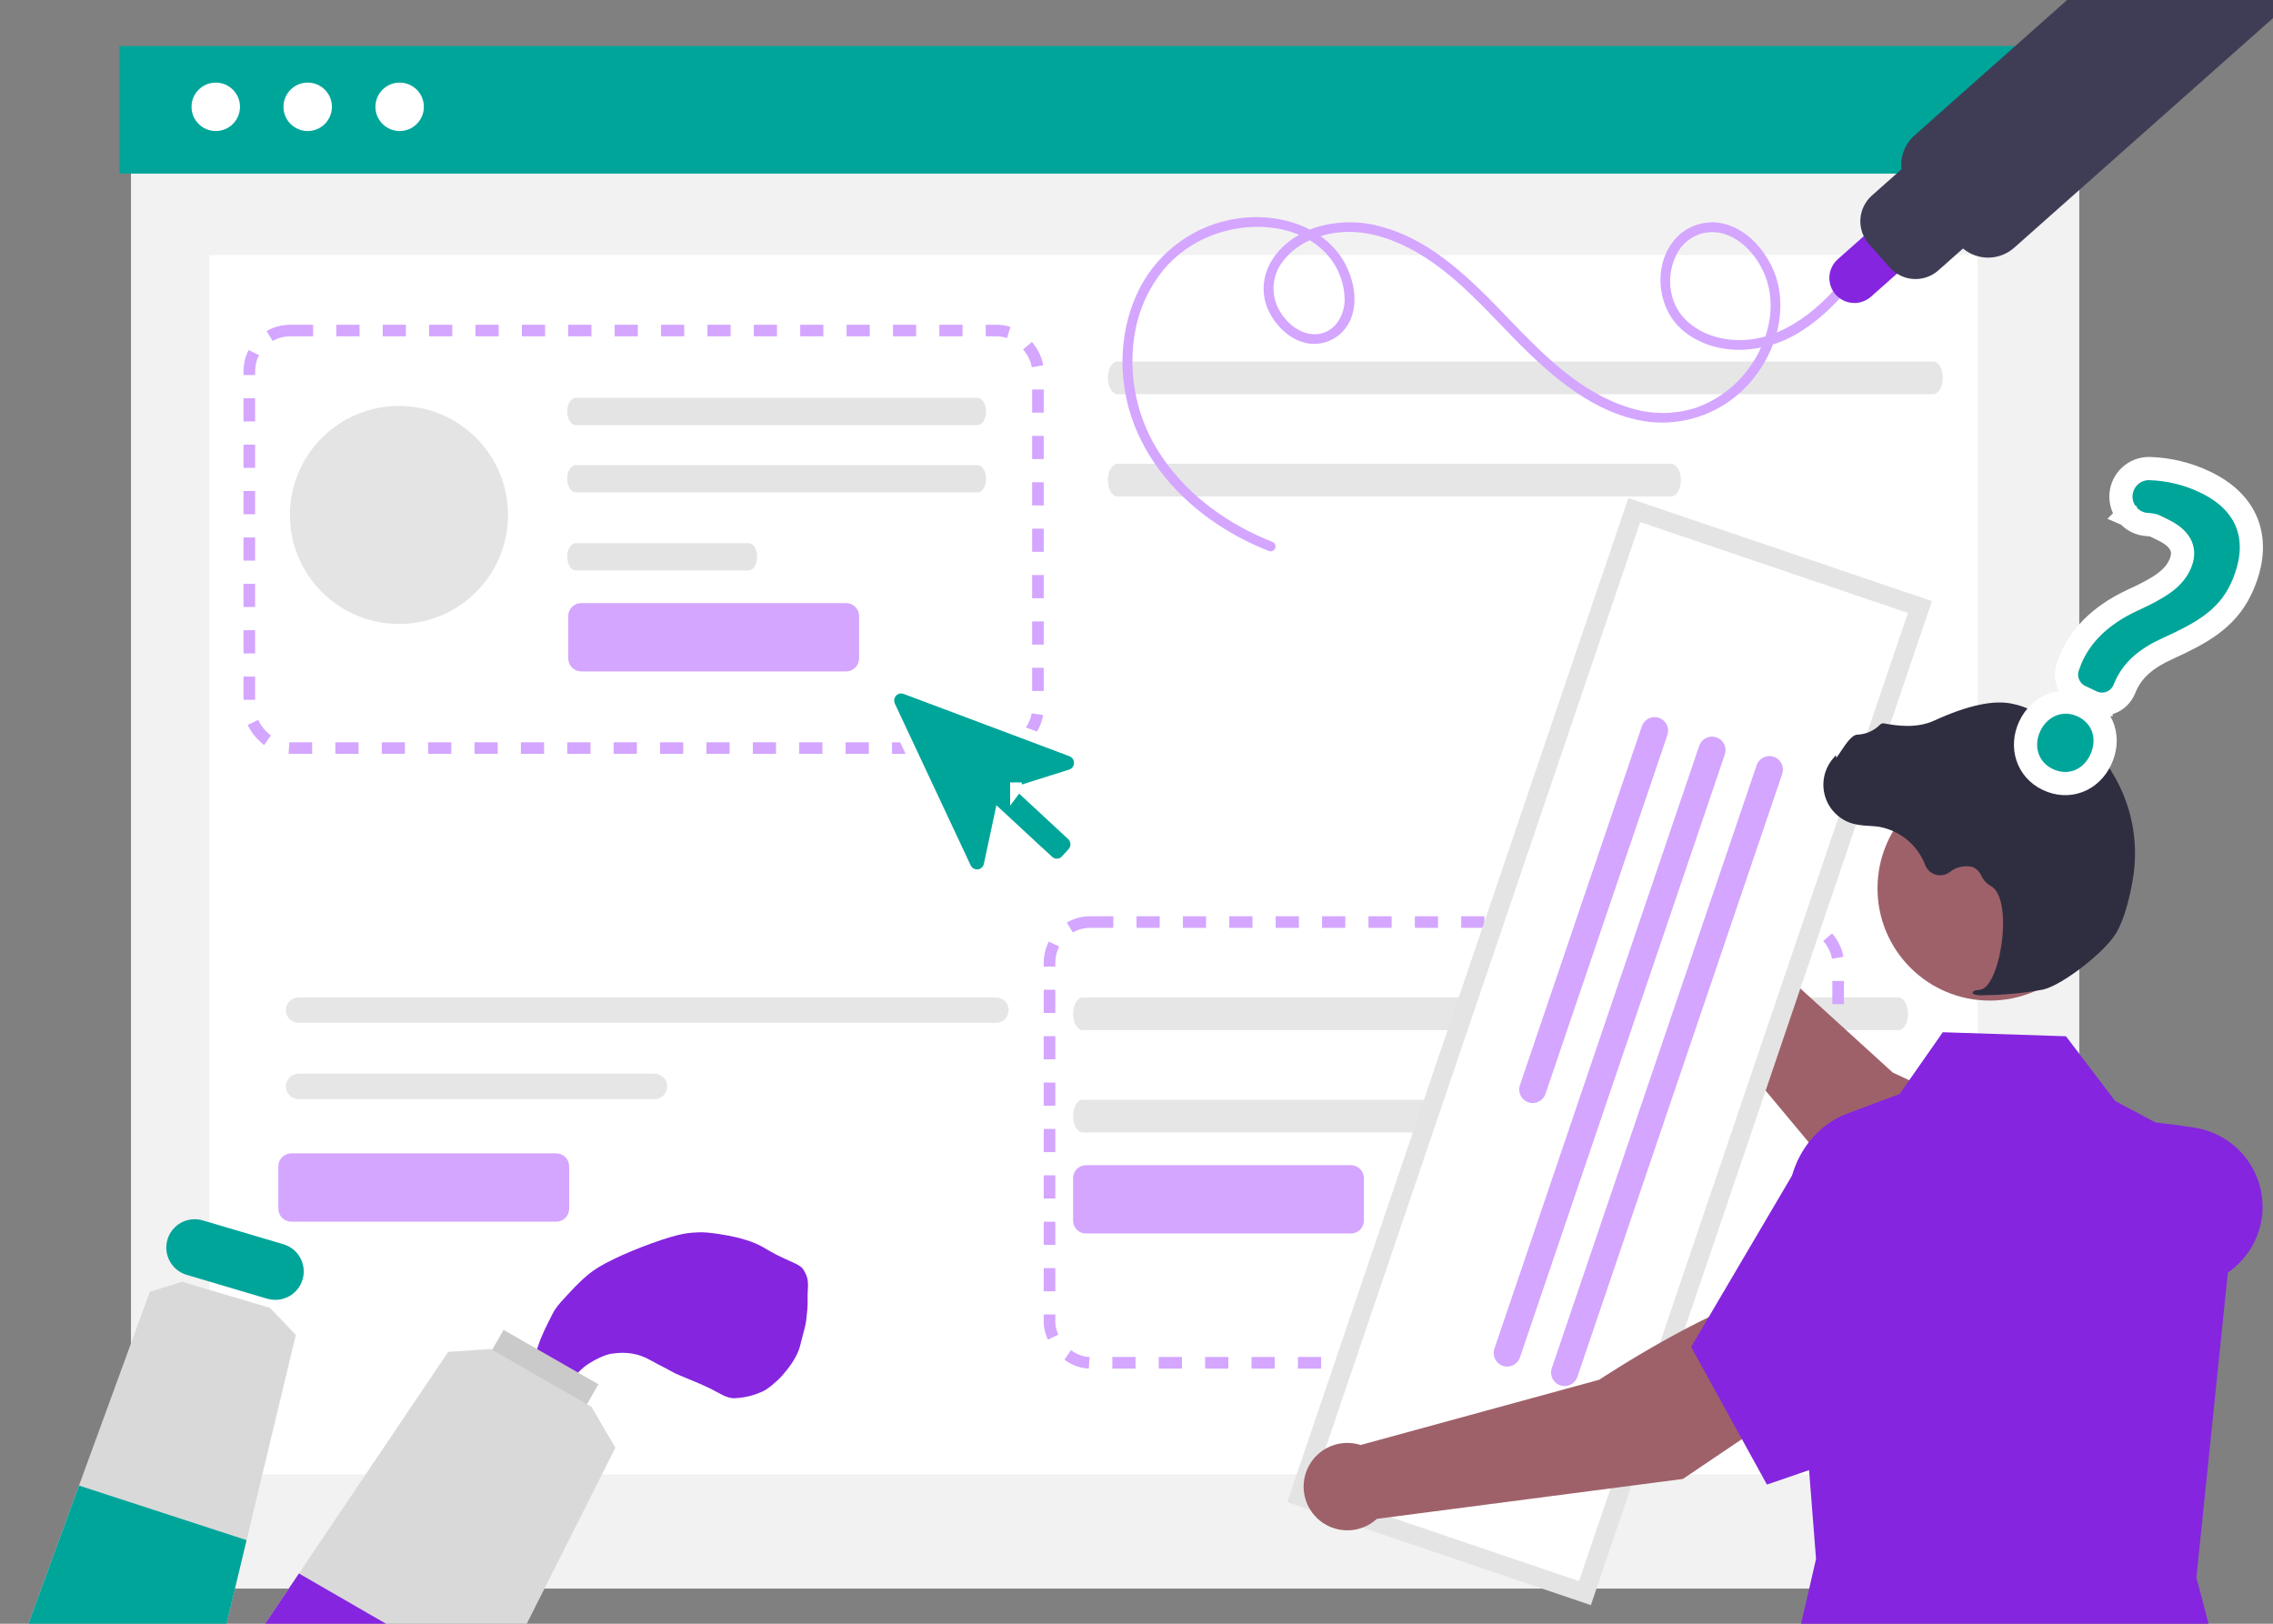
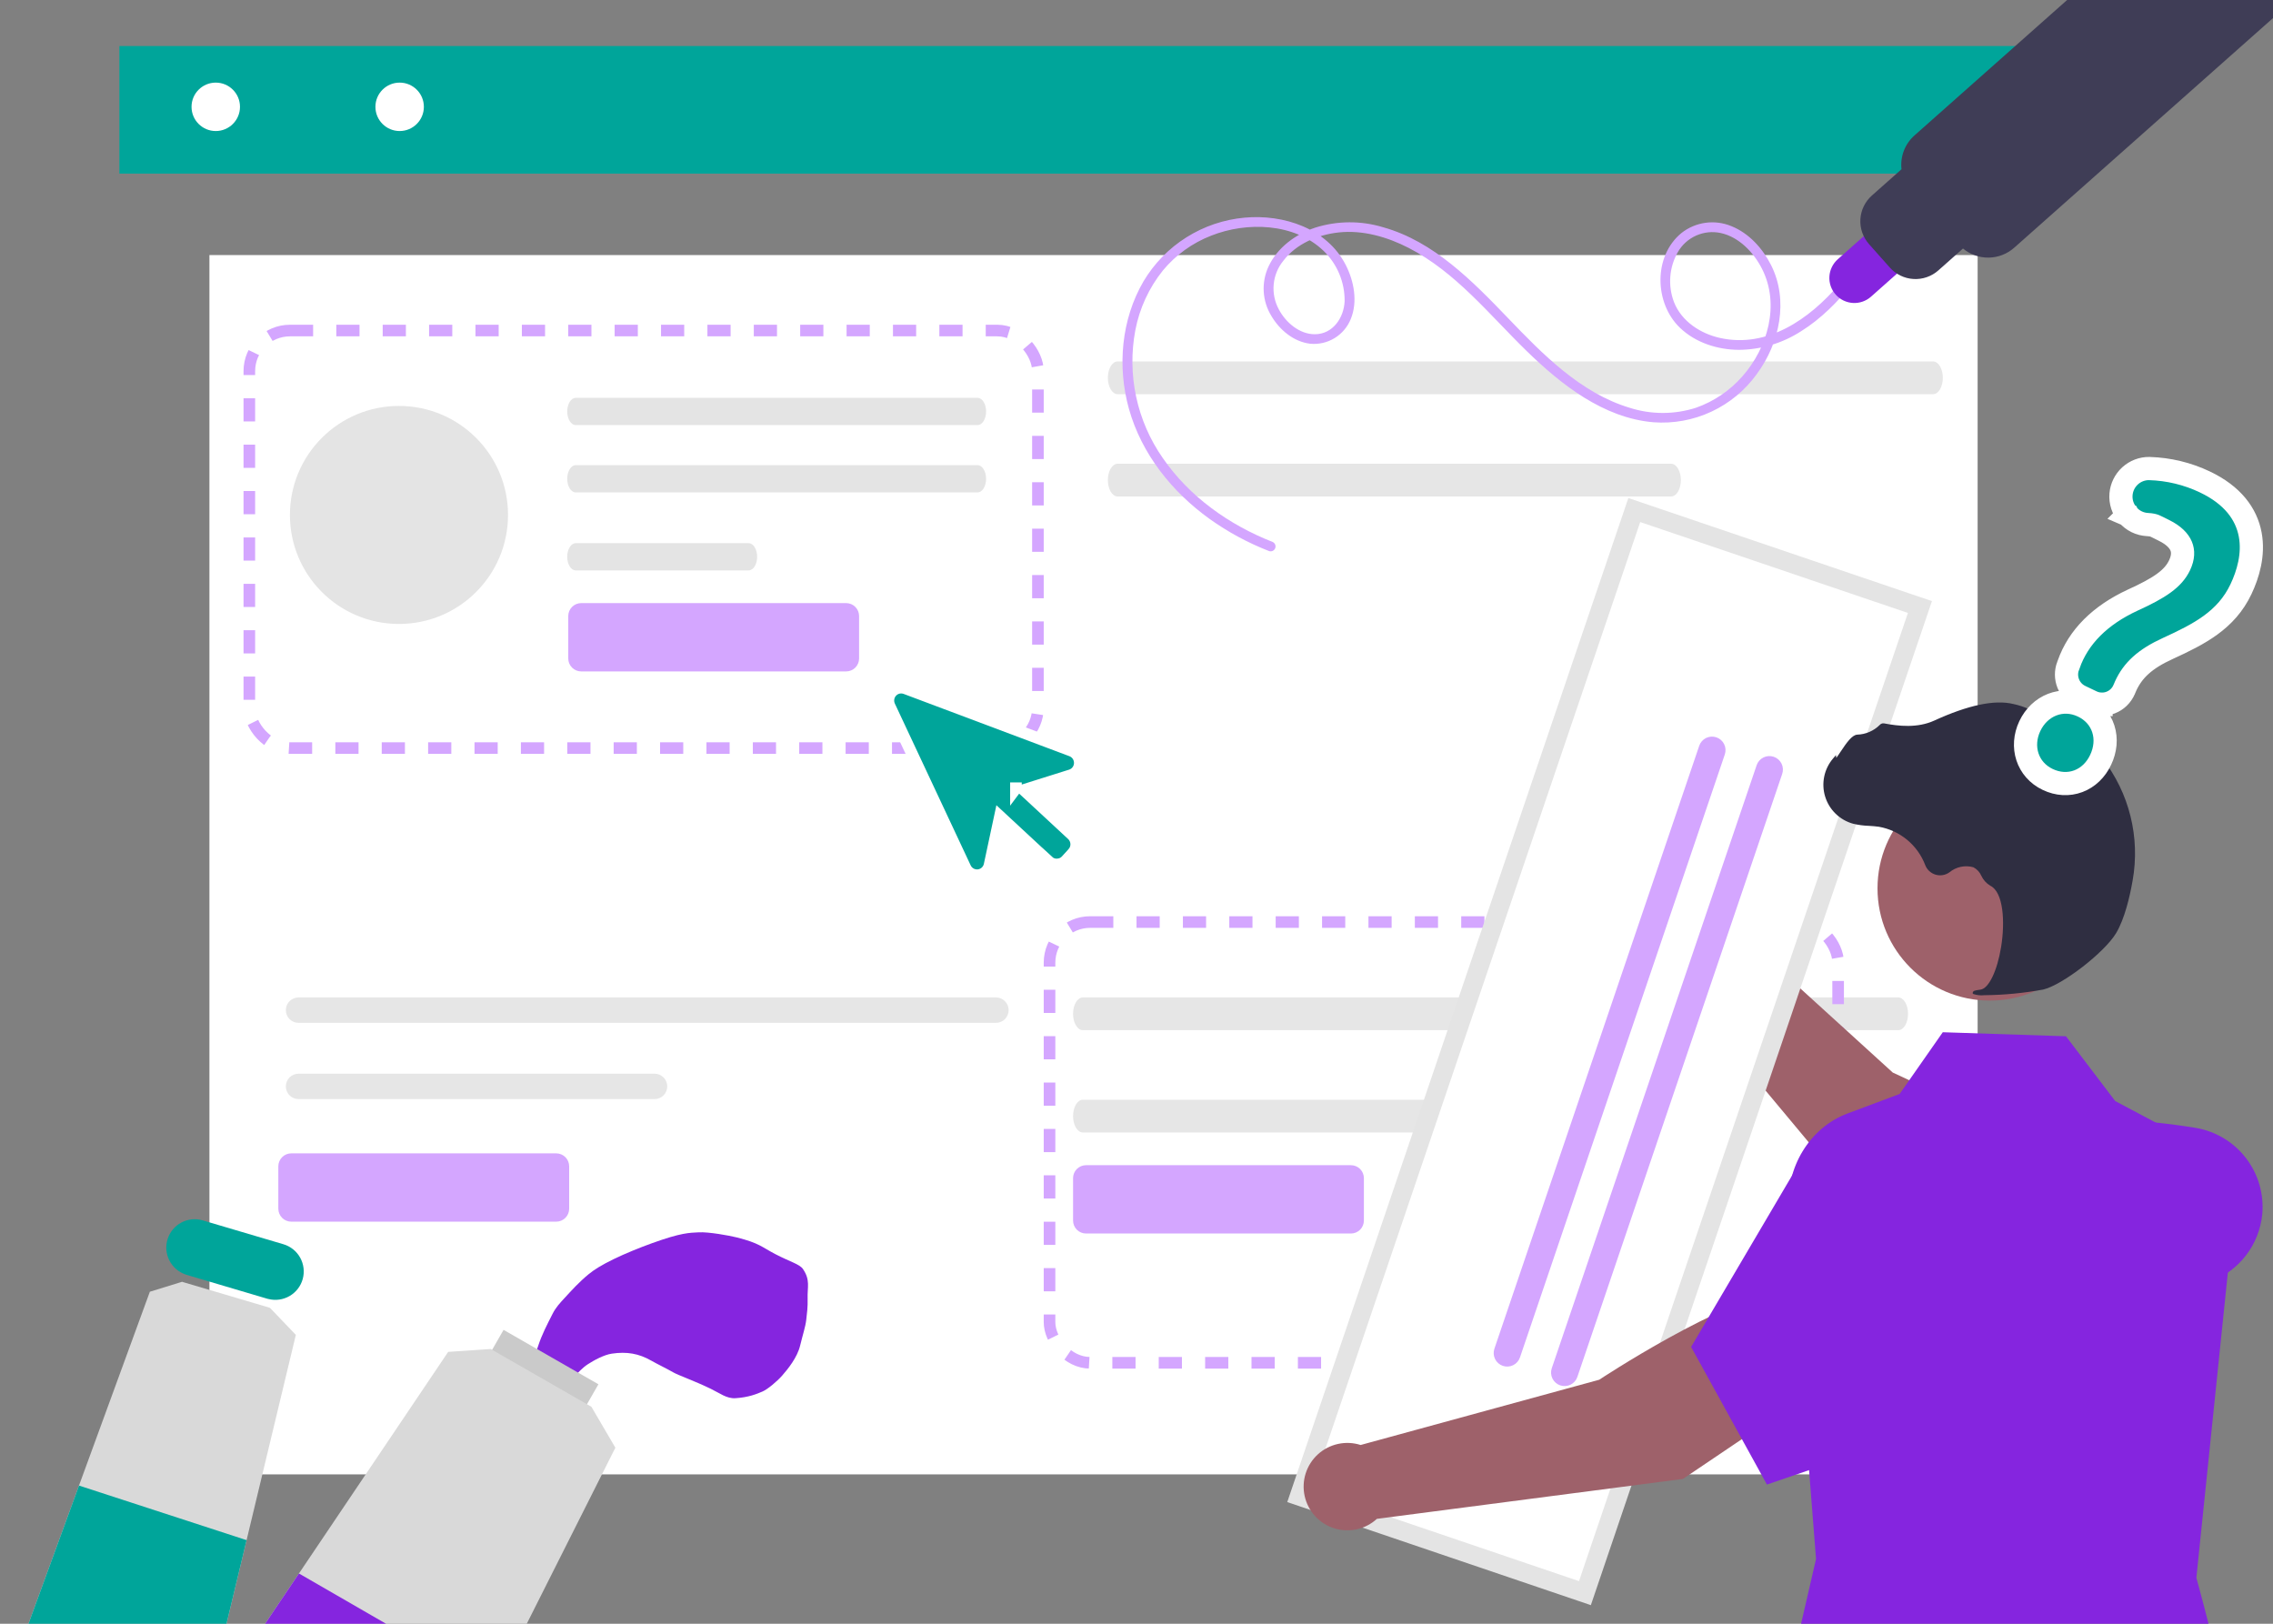
<svg xmlns="http://www.w3.org/2000/svg" width="196" height="140" viewBox="0 0 196 140" fill="none">
  <rect x="0" y="0" width="196" height="140" fill="#808080" stroke="none" />
  <g clip-path="url(#clip0_2550_77282)">
-     <path d="M179.295 10.969H11.295V136.969H179.295V10.969Z" fill="#F2F2F2" />
    <path d="M170.53 21.992H18.059V127.122H170.53V21.992Z" fill="white" />
    <path d="M179.295 3.969H10.295V14.969H179.295V3.969Z" fill="#00A59A" />
    <path d="M18.605 11.298C19.758 11.298 20.694 10.364 20.694 9.21C20.694 8.057 19.758 7.123 18.605 7.123C17.451 7.123 16.516 8.057 16.516 9.21C16.516 10.364 17.451 11.298 18.605 11.298Z" fill="white" />
-     <path d="M26.533 11.298C27.687 11.298 28.622 10.364 28.622 9.21C28.622 8.057 27.687 7.123 26.533 7.123C25.38 7.123 24.444 8.057 24.444 9.21C24.444 10.364 25.38 11.298 26.533 11.298Z" fill="white" />
    <path d="M34.462 11.298C35.615 11.298 36.55 10.364 36.55 9.21C36.55 8.057 35.615 7.123 34.462 7.123C33.308 7.123 32.373 8.057 32.373 9.21C32.373 10.364 33.308 11.298 34.462 11.298Z" fill="white" />
    <path d="M25.74 86C25.45 86.001 25.172 86.117 24.967 86.322C24.762 86.528 24.648 86.806 24.648 87.096C24.648 87.385 24.762 87.663 24.967 87.869C25.172 88.074 25.45 88.19 25.74 88.191H85.883C86.173 88.19 86.451 88.074 86.656 87.869C86.86 87.663 86.975 87.385 86.975 87.096C86.975 86.806 86.86 86.528 86.656 86.322C86.451 86.117 86.173 86.001 85.883 86H25.74Z" fill="#E6E6E6" />
    <path d="M25.74 92.574C25.45 92.575 25.172 92.691 24.967 92.896C24.762 93.102 24.648 93.38 24.648 93.669C24.648 93.959 24.762 94.237 24.967 94.443C25.172 94.648 25.45 94.764 25.74 94.765H56.444C56.734 94.764 57.012 94.648 57.217 94.443C57.421 94.237 57.536 93.959 57.536 93.669C57.536 93.38 57.421 93.102 57.217 92.896C57.012 92.691 56.734 92.575 56.444 92.574H25.74Z" fill="#E6E6E6" />
    <path d="M47.963 105.333H25.117C24.821 105.333 24.537 105.215 24.328 105.006C24.119 104.797 24.001 104.513 24 104.217V100.558C24.001 100.263 24.119 99.979 24.328 99.77C24.537 99.561 24.821 99.443 25.117 99.443H47.963C48.259 99.443 48.542 99.561 48.752 99.77C48.961 99.979 49.079 100.263 49.079 100.558V104.217C49.079 104.513 48.961 104.797 48.752 105.006C48.542 105.215 48.259 105.333 47.963 105.333Z" fill="#D4A6FF" />
    <path d="M72.963 57.89H50.117C49.821 57.89 49.537 57.772 49.328 57.563C49.118 57.354 49.001 57.07 49.001 56.774V53.116C49.001 52.82 49.118 52.536 49.328 52.327C49.537 52.118 49.821 52 50.117 52H72.963C73.259 52 73.543 52.118 73.752 52.327C73.961 52.536 74.079 52.82 74.079 53.116V56.775C74.079 57.07 73.961 57.354 73.752 57.563C73.543 57.772 73.259 57.89 72.963 57.89Z" fill="#D4A6FF" />
    <path d="M96.369 31.164C96.147 31.165 95.933 31.314 95.776 31.578C95.618 31.843 95.53 32.202 95.53 32.576C95.53 32.949 95.618 33.308 95.776 33.573C95.933 33.837 96.147 33.986 96.369 33.987H166.69C166.913 33.986 167.127 33.837 167.284 33.573C167.442 33.308 167.53 32.949 167.53 32.576C167.53 32.202 167.442 31.843 167.284 31.578C167.127 31.314 166.913 31.165 166.69 31.164H96.369Z" fill="#E6E6E6" />
    <path d="M96.369 39.984C96.147 39.985 95.933 40.134 95.776 40.398C95.618 40.663 95.53 41.021 95.53 41.395C95.53 41.769 95.618 42.128 95.776 42.392C95.933 42.657 96.147 42.806 96.369 42.806H144.102C144.325 42.806 144.539 42.657 144.696 42.392C144.853 42.128 144.942 41.769 144.942 41.395C144.942 41.021 144.853 40.663 144.696 40.398C144.539 40.134 144.325 39.985 144.102 39.984H96.369Z" fill="#E6E6E6" />
    <path d="M93.369 86C93.147 86.001 92.933 86.15 92.776 86.414C92.618 86.679 92.53 87.037 92.53 87.411C92.53 87.785 92.618 88.144 92.776 88.408C92.933 88.673 93.147 88.822 93.369 88.822H163.69C163.913 88.822 164.127 88.673 164.284 88.408C164.442 88.144 164.53 87.785 164.53 87.411C164.53 87.037 164.442 86.679 164.284 86.414C164.127 86.15 163.913 86.001 163.69 86H93.369Z" fill="#E6E6E6" />
    <path d="M93.369 94.82C93.147 94.82 92.933 94.969 92.776 95.234C92.618 95.498 92.53 95.857 92.53 96.231C92.53 96.605 92.618 96.963 92.776 97.228C92.933 97.492 93.147 97.641 93.369 97.642H141.102C141.325 97.641 141.539 97.492 141.696 97.228C141.853 96.963 141.942 96.605 141.942 96.231C141.942 95.857 141.853 95.498 141.696 95.234C141.539 94.969 141.325 94.82 141.102 94.82H93.369Z" fill="#E6E6E6" />
    <path d="M116.492 106.354H93.646C93.35 106.354 93.066 106.236 92.857 106.027C92.648 105.818 92.53 105.535 92.53 105.239V101.58C92.53 101.284 92.648 101.001 92.857 100.791C93.066 100.582 93.35 100.465 93.646 100.464H116.492C116.788 100.465 117.072 100.582 117.281 100.791C117.49 101.001 117.608 101.284 117.608 101.58V105.239C117.608 105.535 117.49 105.818 117.281 106.027C117.072 106.236 116.788 106.354 116.492 106.354Z" fill="#D4A6FF" />
    <path d="M49.645 34.302C49.239 34.303 48.91 34.83 48.911 35.479C48.912 36.126 49.24 36.65 49.645 36.651H84.296C84.702 36.65 85.031 36.123 85.03 35.474C85.029 34.827 84.701 34.303 84.296 34.302H49.645Z" fill="#E4E4E4" />
    <path d="M49.645 40.108C49.239 40.109 48.91 40.636 48.911 41.285C48.912 41.932 49.24 42.456 49.645 42.457H84.296C84.702 42.456 85.031 41.929 85.03 41.28C85.029 40.633 84.701 40.109 84.296 40.108H49.645Z" fill="#E4E4E4" />
    <path d="M49.645 46.832C49.239 46.833 48.91 47.36 48.911 48.008C48.912 48.655 49.24 49.179 49.645 49.181H64.555C64.961 49.179 65.29 48.653 65.289 48.004C65.288 47.357 64.96 46.833 64.555 46.832H49.645Z" fill="#E4E4E4" />
    <path d="M34.404 53.798C39.597 53.798 43.806 49.59 43.806 44.399C43.806 39.208 39.597 35 34.404 35C29.21 35 25 39.208 25 44.399C25 49.59 29.21 53.798 34.404 53.798Z" fill="#E4E4E4" />
    <rect x="21.5" y="28.5" width="68" height="36" rx="3.5" stroke="#D4A6FF" stroke-dasharray="2 2" />
    <rect x="90.501" y="79.5" width="68" height="38" rx="3.5" stroke="#D4A6FF" stroke-dasharray="2 2" />
    <g clip-path="url(#clip1_2550_77282)">
      <path d="M109.734 46.726C105.996 45.259 102.571 42.835 100.273 39.502C99.161 37.913 98.379 36.118 97.972 34.221C97.564 32.325 97.54 30.366 97.901 28.46C98.262 26.58 99.077 24.817 100.273 23.324C101.383 21.983 102.817 20.948 104.439 20.319C107.513 19.1 111.608 19.217 114.119 21.617C114.704 22.178 115.169 22.853 115.483 23.601C115.798 24.349 115.955 25.153 115.947 25.965C115.886 27.392 114.942 28.807 113.389 28.818C112.057 28.828 110.866 27.799 110.271 26.672C109.914 26.012 109.76 25.261 109.831 24.514C109.901 23.767 110.192 23.058 110.667 22.477C111.785 21.009 113.642 20.235 115.434 20.041C117.518 19.815 119.634 20.431 121.475 21.378C125.531 23.464 128.428 27.133 131.638 30.259C134.621 33.164 138.265 36.039 142.568 36.407C144.287 36.537 146.01 36.223 147.573 35.494C149.135 34.766 150.485 33.647 151.492 32.246C153.455 29.59 154.257 25.892 152.714 22.847C151.986 21.411 150.817 20.11 149.3 19.5C148.595 19.206 147.824 19.106 147.067 19.209C146.31 19.313 145.594 19.616 144.993 20.089C142.546 22.092 142.657 26.145 144.859 28.258C146.207 29.551 148.104 30.155 149.947 30.164C151.856 30.149 153.721 29.589 155.323 28.549C157.029 27.486 158.461 26.023 159.726 24.472C161.053 22.864 162.213 21.125 163.189 19.281C165.028 15.756 165.926 11.675 164.598 7.82C163.431 4.429 160.775 1.767 157.862 -0.203C154.483 -2.488 150.651 -3.857 146.885 -5.352C142.872 -6.945 138.529 -8.776 135.661 -12.147C133.405 -14.797 131.965 -18.477 132.483 -21.986C132.715 -23.609 133.456 -25.116 134.598 -26.29C134.976 -26.678 134.298 -27.18 133.924 -26.797C131.416 -24.218 131.093 -20.418 132.059 -17.09C132.572 -15.334 133.403 -13.687 134.51 -12.232C135.775 -10.636 137.309 -9.276 139.044 -8.213C146.032 -3.737 155.113 -2.811 160.948 3.494C162.144 4.753 163.084 6.233 163.716 7.851C164.389 9.69 164.578 11.673 164.263 13.607C163.635 17.703 161.223 21.464 158.563 24.548C156.014 27.505 152.414 30.045 148.319 29.139C146.632 28.766 144.998 27.706 144.348 26.048C144.082 25.351 143.973 24.604 144.03 23.86C144.086 23.116 144.306 22.394 144.675 21.745C145.036 21.111 145.59 20.609 146.256 20.312C146.922 20.015 147.665 19.937 148.377 20.091C149.965 20.436 151.231 21.779 151.941 23.183C153.501 26.267 152.433 29.972 150.239 32.455C149.161 33.683 147.785 34.614 146.245 35.157C144.382 35.754 142.38 35.754 140.517 35.157C136.274 33.874 133.021 30.535 130.035 27.424C126.992 24.256 123.635 20.817 119.278 19.597C117.366 19.015 115.323 19.025 113.417 19.625C111.713 20.193 110.15 21.338 109.376 22.995C109.066 23.669 108.927 24.409 108.971 25.149C109.015 25.889 109.241 26.607 109.629 27.239C110.338 28.447 111.553 29.468 112.98 29.637C113.713 29.706 114.45 29.537 115.079 29.154C115.709 28.77 116.198 28.194 116.475 27.51C117.092 26.018 116.756 24.234 116.041 22.841C114.425 19.691 110.684 18.459 107.334 18.765C105.549 18.924 103.828 19.505 102.31 20.459C100.793 21.413 99.523 22.713 98.605 24.254C96.686 27.541 96.33 31.611 97.348 35.253C98.433 39.132 101.058 42.408 104.294 44.736C105.883 45.871 107.606 46.803 109.426 47.511C109.529 47.548 109.642 47.543 109.741 47.498C109.841 47.452 109.919 47.37 109.959 47.268C109.999 47.166 109.998 47.053 109.956 46.952C109.914 46.851 109.835 46.77 109.734 46.726Z" fill="#D4A6FF" />
    </g>
    <path d="M174.462 109.528L178.423 101.967C174.871 97.68 163.215 92.479 163.215 92.479L147.441 78.127C147.273 77.487 146.939 76.902 146.473 76.432C146.007 75.961 145.425 75.622 144.786 75.448C144.148 75.274 143.474 75.271 142.834 75.439C142.193 75.608 141.609 75.942 141.138 76.409C140.668 76.875 140.33 77.457 140.156 78.096C139.983 78.734 139.98 79.408 140.15 80.048C140.319 80.688 140.655 81.272 141.122 81.741C141.589 82.21 142.171 82.548 142.811 82.721L159.853 103.151L174.462 109.528Z" fill="#9E616A" />
    <path d="M136.668 137.362L165.555 52.338L140.923 43.976L112.036 129L136.668 137.362Z" fill="white" />
    <path d="M111 129.511L140.412 42.941L166.591 51.827L137.179 138.397L111 129.511ZM141.434 45.012L113.072 128.49L136.157 136.326L164.519 52.848L141.434 45.012Z" fill="#E4E4E4" />
    <path d="M133.809 117.97L151.474 65.979C151.573 65.686 151.784 65.445 152.061 65.309C152.338 65.172 152.658 65.151 152.951 65.251C153.243 65.35 153.484 65.561 153.621 65.838C153.758 66.115 153.778 66.435 153.679 66.727L136.015 118.719C135.916 119.012 135.704 119.252 135.427 119.389C135.15 119.526 134.83 119.546 134.538 119.447C134.245 119.348 134.004 119.137 133.867 118.86C133.731 118.583 133.71 118.263 133.809 117.97Z" fill="#D4A6FF" />
    <path d="M128.86 116.291L146.525 64.299C146.624 64.007 146.836 63.767 147.113 63.63C147.39 63.494 147.709 63.474 148.002 63.573C148.294 63.672 148.535 63.883 148.671 64.159C148.808 64.436 148.829 64.755 148.731 65.047L131.066 117.039C130.967 117.331 130.755 117.572 130.478 117.708C130.201 117.844 129.882 117.865 129.589 117.765C129.297 117.666 129.056 117.455 128.92 117.179C128.783 116.902 128.762 116.583 128.86 116.291Z" fill="#D4A6FF" />
-     <path d="M131.062 93.566L141.576 62.619C141.675 62.327 141.887 62.086 142.164 61.949C142.441 61.812 142.761 61.792 143.053 61.891C143.346 61.99 143.587 62.202 143.724 62.478C143.86 62.755 143.881 63.075 143.782 63.368L133.267 94.315C133.168 94.607 132.957 94.848 132.68 94.985C132.403 95.121 132.083 95.142 131.79 95.043C131.498 94.943 131.257 94.732 131.12 94.455C130.983 94.178 130.962 93.858 131.062 93.566Z" fill="#D4A6FF" />
    <path d="M172.543 109.007L178.136 110.787C182.204 112.081 186.587 111.984 190.593 110.51C191.805 110.059 192.867 109.278 193.658 108.256C194.449 107.233 194.938 106.01 195.071 104.724C195.238 102.98 194.737 101.238 193.668 99.849C192.599 98.46 191.043 97.529 189.313 97.243C184.068 96.382 177.309 95.957 174.897 98.825L174.873 98.854L172.543 109.007Z" fill="#8525DF" />
    <path d="M171.582 86.272C176.93 86.272 181.266 81.939 181.266 76.592C181.266 71.246 176.93 66.912 171.582 66.912C166.233 66.912 161.897 71.246 161.897 76.592C161.897 81.939 166.233 86.272 171.582 86.272Z" fill="#9E616A" />
    <path d="M193.575 165.927C174.82 169.798 149.966 163.142 149.966 163.142L156.596 134.415L154.239 104.351C153.951 100.675 156.046 97.229 159.305 96.008L163.805 94.323L167.525 89L178.149 89.348L182.397 94.937L185.749 96.714L193.015 100.566L193.047 100.582V100.598L190.767 122.708L189.391 136.039C189.391 136.039 193.568 151.032 192.711 153.021C191.854 155.006 192.599 154.047 192.807 155.108C193.015 156.17 193.652 156.237 193.748 158.328C193.847 160.415 193.575 165.927 193.575 165.927Z" fill="#8525DF" />
    <path d="M171.11 85.807C172.809 85.79 174.503 85.628 176.174 85.322C177.828 84.941 181.477 82.12 182.472 80.454C183.211 79.216 183.655 77.3 183.897 75.912C184.223 74.074 184.161 72.189 183.712 70.377C183.263 68.565 182.439 66.868 181.292 65.395C180.85 64.778 180.25 64.292 179.554 63.988C179.492 63.965 179.429 63.946 179.365 63.93C178.357 63.692 177.442 63.158 176.739 62.398C176.603 62.244 176.455 62.1 176.298 61.967C175.51 61.336 174.583 60.9 173.593 60.696C171.995 60.312 169.709 60.793 166.798 62.126C165.336 62.795 163.713 62.609 162.462 62.371C162.392 62.359 162.32 62.366 162.253 62.391C162.186 62.416 162.127 62.458 162.082 62.512C161.565 63.022 160.875 63.319 160.149 63.341C159.705 63.372 159.254 63.999 158.711 64.816C158.588 65.002 158.444 65.218 158.34 65.35L158.319 65.102L158.074 65.386C157.69 65.832 157.425 66.367 157.304 66.943C157.183 67.519 157.209 68.116 157.381 68.678C157.553 69.241 157.864 69.751 158.287 70.161C158.709 70.571 159.228 70.868 159.795 71.023C160.246 71.131 160.706 71.192 161.169 71.206C161.449 71.224 161.739 71.243 162.018 71.284C162.913 71.443 163.752 71.831 164.452 72.411C165.152 72.991 165.69 73.743 166.013 74.593C166.089 74.789 166.209 74.965 166.365 75.108C166.52 75.25 166.706 75.355 166.908 75.415C167.11 75.474 167.323 75.486 167.531 75.45C167.738 75.414 167.935 75.33 168.105 75.206C168.388 74.974 168.724 74.813 169.082 74.739C169.441 74.663 169.813 74.677 170.165 74.776C170.472 74.936 170.714 75.197 170.851 75.515C171.017 75.868 171.285 76.164 171.619 76.365C172.761 76.917 172.905 79.487 172.556 81.642C172.219 83.72 171.487 85.235 170.775 85.327C170.227 85.398 170.165 85.439 170.127 85.537L170.094 85.625L170.158 85.705C170.464 85.807 170.789 85.842 171.11 85.807Z" fill="#2F2E41" />
    <path d="M158.329 118.601L154.064 111.208C148.539 111.909 137.902 118.961 137.902 118.961L117.327 124.588C116.697 124.387 116.024 124.355 115.377 124.497C114.73 124.638 114.131 124.947 113.642 125.393C113.153 125.839 112.789 126.406 112.589 127.037C112.388 127.668 112.358 128.34 112.5 128.987C112.642 129.633 112.952 130.231 113.399 130.72C113.845 131.208 114.413 131.571 115.044 131.77C115.676 131.97 116.349 132 116.995 131.857C117.642 131.714 118.24 131.404 118.728 130.957L145.116 127.516L158.329 118.601Z" fill="#9E616A" />
    <path d="M145.824 116.134L156.503 98H157.593L161.734 101.358L162.824 124.418L152.362 128L145.824 116.134Z" fill="#8525DF" />
    <path d="M164.568 22.714L161.339 25.578C161.127 25.767 160.88 25.912 160.612 26.005C160.344 26.099 160.06 26.138 159.777 26.121C159.494 26.105 159.216 26.032 158.961 25.909C158.706 25.785 158.477 25.612 158.289 25.4C158.1 25.187 157.956 24.94 157.863 24.672C157.77 24.404 157.731 24.12 157.749 23.837C157.766 23.554 157.839 23.277 157.963 23.022C158.087 22.767 158.261 22.539 158.473 22.351L161.702 19.486C162.13 19.108 162.692 18.915 163.262 18.949C163.833 18.983 164.367 19.243 164.747 19.67C165.126 20.098 165.32 20.659 165.287 21.229C165.254 21.8 164.995 22.334 164.568 22.714Z" fill="#8525DF" />
    <path d="M228.886 -44.927L165.081 11.68C164.675 12.041 164.362 12.493 164.168 13C163.974 13.507 163.905 14.053 163.967 14.592L161.413 16.858C161.122 17.116 160.884 17.43 160.714 17.78C160.543 18.131 160.444 18.511 160.42 18.901C160.397 19.29 160.451 19.679 160.579 20.047C160.706 20.416 160.905 20.755 161.164 21.047L162.954 23.063C163.213 23.354 163.526 23.592 163.877 23.762C164.228 23.933 164.609 24.032 164.998 24.055C165.387 24.078 165.777 24.025 166.145 23.897C166.514 23.77 166.853 23.571 167.145 23.312L169.269 21.428C169.89 21.946 170.677 22.224 171.486 22.212C172.295 22.2 173.073 21.898 173.679 21.363L237.484 -35.244C238.157 -35.842 238.565 -36.682 238.619 -37.58C238.672 -38.478 238.367 -39.36 237.769 -40.033L233.678 -44.642C233.08 -45.314 232.24 -45.722 231.341 -45.776C230.443 -45.829 229.56 -45.524 228.886 -44.927Z" fill="#3F3D56" />
    <path d="M179.607 60.879C180.469 61.289 181.093 61.986 181.369 62.848C181.643 63.703 181.551 64.642 181.139 65.514C180.728 66.384 180.055 67.04 179.215 67.356C178.372 67.673 177.44 67.617 176.577 67.207C174.802 66.362 174.197 64.37 175.029 62.607C175.871 60.824 177.812 60.026 179.607 60.879ZM190.127 41.554C192.517 42.691 193.706 44.311 194.037 46.1C194.355 47.818 193.847 49.51 193.242 50.791C191.967 53.489 189.625 54.676 186.928 55.913L186.926 55.914C184.961 56.81 183.916 57.788 183.293 59.149L183.174 59.428L183.171 59.436L183.167 59.443C183.058 59.702 182.897 59.936 182.696 60.131C182.494 60.326 182.255 60.478 181.993 60.578C181.731 60.678 181.453 60.723 181.173 60.712L181.173 60.713C180.893 60.702 180.618 60.634 180.365 60.514L179.38 60.045L179.377 60.043C178.907 59.817 178.538 59.422 178.344 58.935C178.15 58.449 178.145 57.907 178.33 57.418L178.332 57.414L178.371 57.312L178.372 57.311C179.217 54.885 181.129 53.032 183.877 51.755L183.885 51.751C186.233 50.685 187.395 49.897 187.945 48.733C188.266 48.053 188.26 47.516 188.083 47.089C187.898 46.642 187.458 46.156 186.613 45.738C186.409 45.641 186.241 45.554 186.113 45.488C185.975 45.418 185.889 45.376 185.81 45.343C185.687 45.294 185.538 45.248 185.185 45.228C184.859 45.211 184.539 45.131 184.246 44.988C183.953 44.845 183.693 44.644 183.479 44.398L183.479 44.399L183.478 44.397L183.476 44.396L183.477 44.395C183.267 44.155 183.106 43.874 183.006 43.57C182.906 43.265 182.868 42.943 182.894 42.623C182.945 42.011 183.224 41.441 183.677 41.028C184.129 40.616 184.721 40.39 185.332 40.398L185.348 40.399C187.004 40.448 188.632 40.841 190.128 41.554L190.127 41.554Z" fill="#00A59A" stroke="white" stroke-width="2" />
    <path d="M77.447 59.321C77.662 59.269 77.887 59.284 78.094 59.361L92.39 64.732L92.391 64.732C92.607 64.814 92.792 64.962 92.921 65.153C93.049 65.345 93.115 65.572 93.11 65.803C93.105 66.033 93.029 66.257 92.891 66.442C92.753 66.628 92.56 66.766 92.339 66.836L92.338 66.836L88.28 68.113L92.445 71.977L92.446 71.977C92.661 72.177 92.788 72.454 92.802 72.746C92.815 73.039 92.713 73.326 92.516 73.544L92.515 73.546L91.94 74.177C91.78 74.353 91.567 74.473 91.33 74.517L91.33 74.518C91.277 74.528 91.223 74.534 91.17 74.537L91.169 74.536C91.024 74.542 90.879 74.519 90.742 74.469C90.606 74.418 90.481 74.34 90.375 74.241L90.375 74.242L86.224 70.392L85.327 74.588L85.327 74.589C85.278 74.814 85.16 75.02 84.989 75.176C84.817 75.332 84.601 75.429 84.371 75.455C84.14 75.48 83.907 75.432 83.705 75.318C83.504 75.204 83.344 75.03 83.247 74.821L76.71 60.876C76.617 60.677 76.585 60.454 76.617 60.237C76.649 60.02 76.744 59.816 76.892 59.653C77.04 59.49 77.233 59.374 77.447 59.321ZM87.605 67.964L87.605 67.963L87.604 67.963L87.604 67.965L87.605 67.964Z" fill="#00A59A" stroke="white" />
    <path d="M24.438 107.279L17.482 105.222C16.867 105.04 16.206 105.107 15.64 105.407C15.074 105.707 14.648 106.217 14.454 106.828C14.26 107.438 14.313 108.1 14.602 108.672C14.891 109.244 15.393 109.68 15.999 109.886C16.029 109.899 16.06 109.909 16.091 109.918L23.048 111.978C23.077 111.988 23.108 111.995 23.139 111.999H23.143C23.764 112.156 24.423 112.063 24.976 111.741C25.53 111.418 25.935 110.891 26.105 110.273C26.274 109.656 26.195 108.996 25.883 108.436C25.572 107.876 25.053 107.461 24.438 107.279Z" fill="#00A59A" />
    <path d="M23.277 112.761L22.945 112.662L15.802 110.549L15.699 110.517L12.922 111.375L6.812 128.086L0.022 146.657L-7.877 168.261C-7.97 168.502 -8.01 168.76 -7.997 169.017C-7.984 169.275 -7.916 169.527 -7.799 169.757C-7.685 169.989 -7.523 170.194 -7.325 170.36C-7.127 170.527 -6.897 170.65 -6.649 170.724L9.008 175.356C9.253 175.428 9.51 175.449 9.763 175.419C10.017 175.389 10.262 175.307 10.483 175.18C10.704 175.052 10.897 174.881 11.05 174.676C11.203 174.472 11.312 174.239 11.372 173.99L16.635 152.065L21.262 132.792L25.497 115.149L25.511 115.096L23.277 112.761Z" fill="#D9D9D9" />
    <path d="M21.262 132.792L16.635 152.065L0.022 146.657L6.812 128.086L21.262 132.792Z" fill="#00A59A" />
    <path d="M45.142 119.663C44.701 120.98 43.605 122.584 42.01 124.057L41.927 124.313C41.928 124.41 41.929 124.503 41.944 124.603C41.959 124.702 41.988 124.805 42.018 124.909C42.173 125.305 42.278 125.878 42.782 126.05C43.544 126.312 44.007 126.459 44.394 126.303C44.61 126.216 44.841 126.119 44.995 125.9C45.519 125.155 46.14 124.162 46.706 123.279C47.307 122.343 47.605 121.816 47.983 121.178C48.777 119.836 49.083 119.167 49.476 118.745C49.813 118.382 50.233 117.921 50.685 117.629C51.206 117.291 52.071 116.813 52.76 116.712C54.059 116.522 55.085 116.704 56.145 117.308C56.717 117.635 57.467 117.986 58.021 118.308C58.51 118.591 59.812 119.028 61.283 119.74C62.066 120.118 62.66 120.603 63.42 120.554C64.557 120.481 65.26 120.188 65.755 119.975C66.193 119.785 66.997 119.111 67.434 118.617C67.957 118.025 68.751 117.03 68.993 116.025C69.221 115.079 69.454 114.392 69.521 113.811C69.582 113.282 69.664 112.676 69.641 111.98C69.608 110.965 69.893 110.377 69.238 109.414C68.951 108.993 68.122 108.793 66.856 108.131C65.643 107.498 65.484 107.187 63.537 106.693C62.889 106.528 61.094 106.206 60.264 106.251C59.434 106.297 58.782 106.268 56.229 107.187C55.206 107.555 53.883 108.09 52.895 108.573C51.907 109.056 51.259 109.453 50.777 109.847C49.927 110.543 49.284 111.265 48.706 111.891C48.272 112.361 47.932 112.718 47.641 113.293C47.163 114.236 46.74 115.04 46.417 116.013C45.797 117.883 45.33 119.102 45.142 119.663Z" fill="#8525DF" />
    <path d="M51.602 119.353L43.423 114.662L41.941 117.243L50.12 121.935L51.602 119.353Z" fill="#CACACA" />
    <path d="M50.995 121.291L50.614 121.073L42.437 116.384L42.313 116.313L38.646 116.56L25.778 135.667L14.713 152.096L-0.315 174.41C-0.497 174.682 -0.62 174.987 -0.678 175.309C-0.737 175.63 -0.728 175.96 -0.654 176.277C-0.579 176.595 -0.44 176.895 -0.246 177.156C-0.051 177.418 0.196 177.638 0.479 177.8L18.408 188.084C18.689 188.246 19 188.349 19.321 188.386C19.643 188.424 19.969 188.396 20.279 188.303C20.59 188.21 20.878 188.055 21.126 187.847C21.374 187.639 21.577 187.382 21.723 187.093L33.793 163.107L42.691 145.429L53.032 124.883L53.064 124.823L50.995 121.291Z" fill="#D9D9D9" />
    <path d="M42.691 145.429L33.793 163.107L14.713 152.096L25.778 135.667L42.691 145.429Z" fill="#8525DF" />
  </g>
  <defs>
    <clipPath id="clip0_2550_77282">
      <rect width="196" height="140" fill="white" transform="translate(0)" />
    </clipPath>
    <clipPath id="clip1_2550_77282">
      <rect width="67" height="34" fill="white" transform="translate(92.001 16)" />
    </clipPath>
  </defs>
</svg>